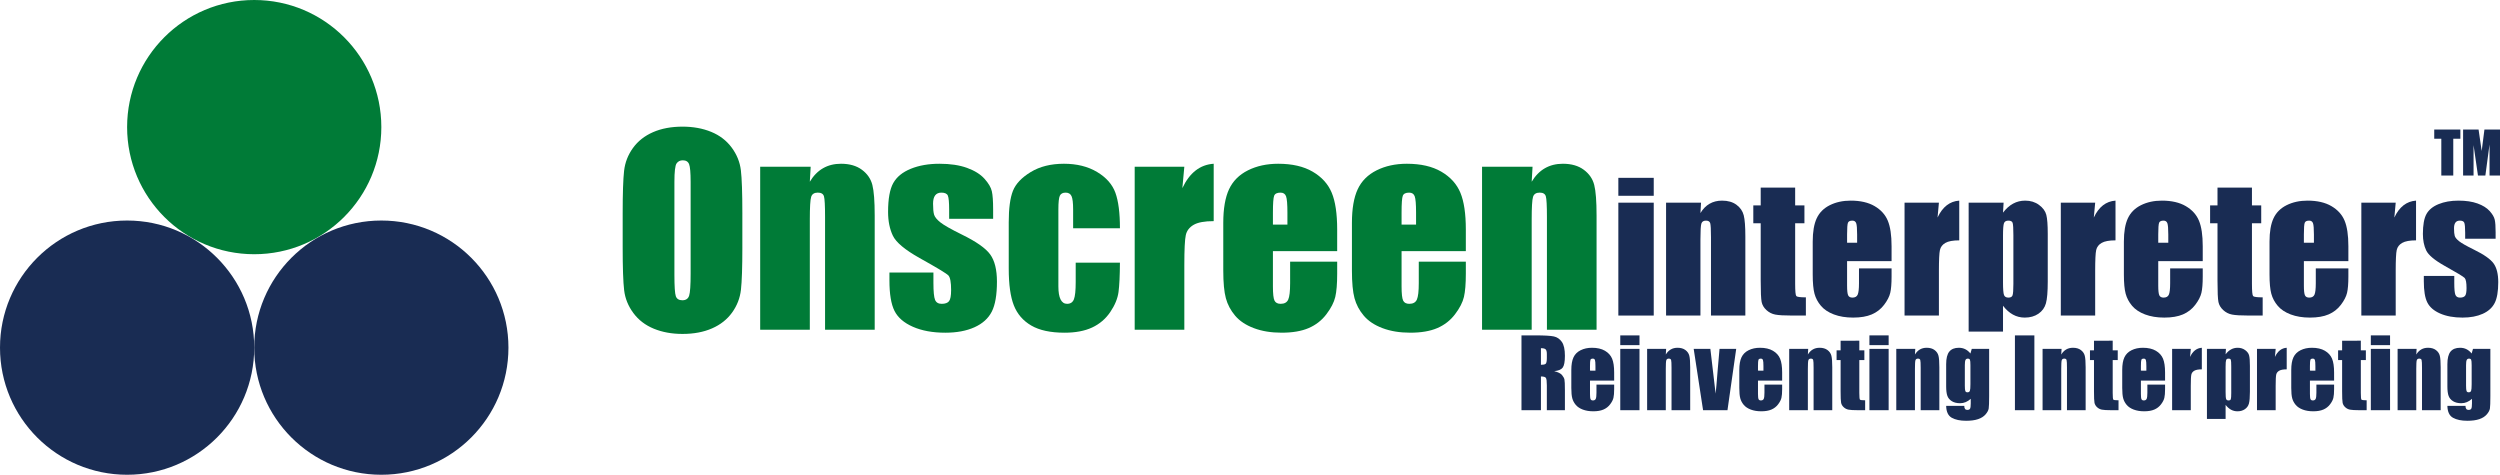
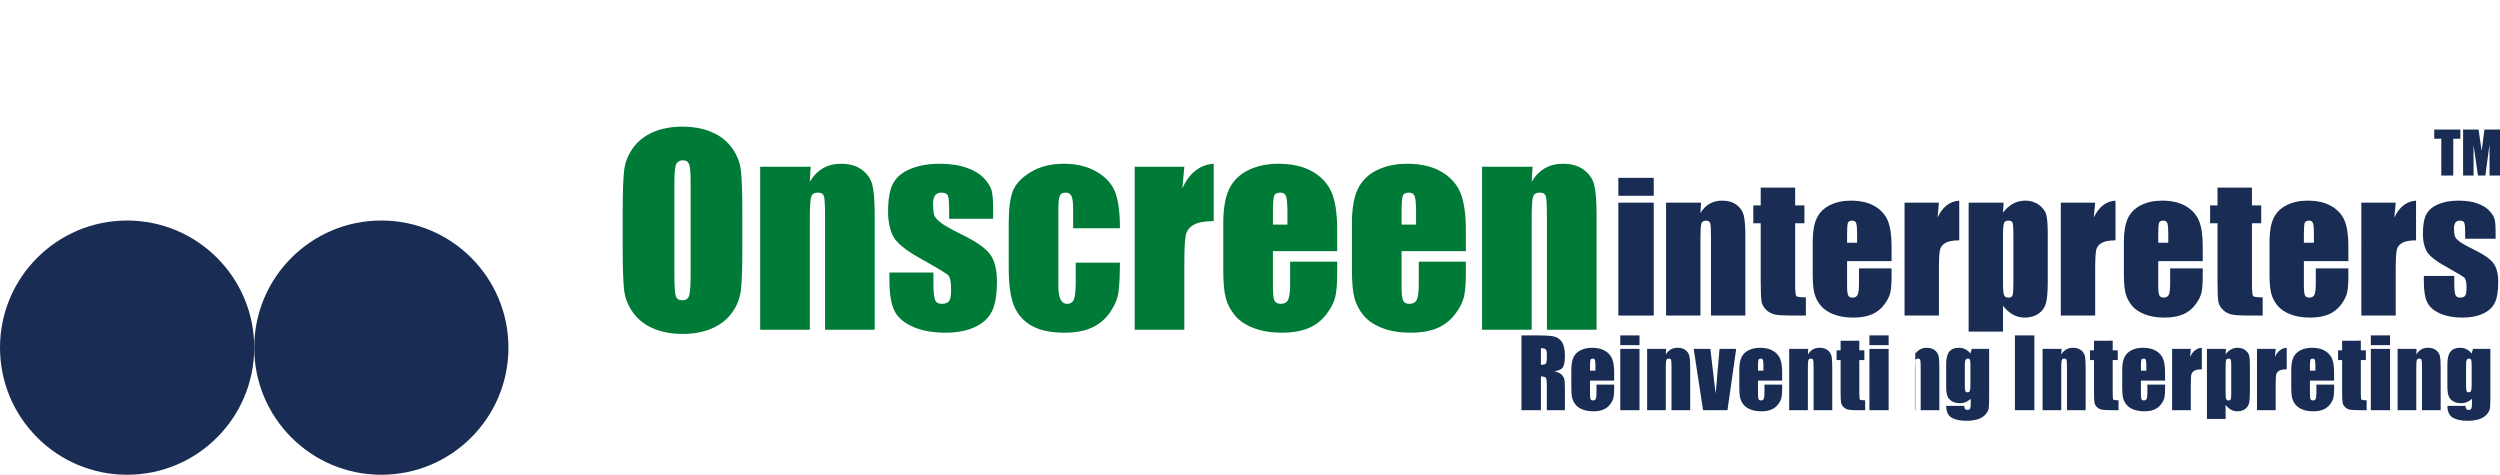
<svg xmlns="http://www.w3.org/2000/svg" version="1.2" baseProfile="tiny" id="Capa_1" x="0px" y="0px" width="581.182px" height="110.367px" viewBox="0 0 581.182 110.367" xml:space="preserve">
  <g>
    <path fill="#007B37" d="M172.578,57.492c0,4.646-0.11,7.936-0.329,9.869c-0.219,1.933-0.905,3.699-2.057,5.299   c-1.152,1.6-2.709,2.828-4.67,3.684c-1.962,0.857-4.247,1.286-6.855,1.286c-2.476,0-4.699-0.405-6.67-1.214   c-1.971-0.809-3.557-2.023-4.756-3.643c-1.2-1.617-1.914-3.379-2.143-5.283s-0.343-5.237-0.343-9.998V49.58   c0-4.646,0.109-7.937,0.329-9.869c0.219-1.934,0.904-3.699,2.057-5.299c1.152-1.6,2.708-2.828,4.67-3.686   c1.961-0.856,4.246-1.285,6.855-1.285c2.475,0,4.699,0.405,6.669,1.215c1.971,0.809,3.556,2.023,4.756,3.641   c1.199,1.619,1.914,3.381,2.142,5.285s0.343,5.237,0.343,9.998V57.492z M160.552,42.295c0-2.15-0.119-3.527-0.357-4.127   c-0.238-0.6-0.728-0.9-1.471-0.9c-0.628,0-1.109,0.244-1.442,0.729c-0.333,0.486-0.5,1.92-0.5,4.299v21.596   c0,2.686,0.109,4.342,0.329,4.971c0.219,0.627,0.729,0.941,1.528,0.941c0.818,0,1.342-0.361,1.571-1.085s0.343-2.446,0.343-5.171   V42.295z" />
    <path fill="#007B37" d="M188.46,38.754l-0.2,3.492c0.838-1.393,1.861-2.438,3.071-3.134c1.209-0.696,2.604-1.044,4.185-1.044   c1.98,0,3.599,0.467,4.856,1.399s2.066,2.109,2.428,3.528c0.362,1.418,0.543,3.784,0.543,7.098v26.564h-11.54v-26.25   c0-2.609-0.086-4.199-0.257-4.771c-0.172-0.571-0.648-0.856-1.429-0.856c-0.819,0-1.333,0.328-1.542,0.984   c-0.21,0.658-0.314,2.414-0.314,5.271v25.621h-11.54V38.754H188.46z" />
    <path fill="#007B37" d="M230.877,50.865h-10.226v-2.057c0-1.752-0.1-2.861-0.3-3.328c-0.2-0.467-0.7-0.699-1.5-0.699   c-0.647,0-1.133,0.214-1.457,0.643c-0.324,0.428-0.485,1.07-0.485,1.928c0,1.162,0.081,2.014,0.243,2.557   c0.162,0.543,0.647,1.139,1.457,1.785c0.809,0.647,2.471,1.59,4.984,2.828c3.352,1.638,5.551,3.18,6.598,4.627   s1.571,3.553,1.571,6.313c0,3.086-0.4,5.414-1.2,6.984c-0.8,1.571-2.138,2.781-4.013,3.628c-1.876,0.847-4.138,1.271-6.784,1.271   c-2.933,0-5.441-0.457-7.527-1.371c-2.085-0.914-3.518-2.151-4.299-3.713c-0.781-1.561-1.171-3.923-1.171-7.084v-1.828h10.227   v2.399c0,2.038,0.128,3.361,0.385,3.97c0.257,0.61,0.767,0.914,1.528,0.914c0.818,0,1.39-0.203,1.714-0.613   c0.324-0.409,0.486-1.271,0.486-2.586c0-1.809-0.21-2.941-0.629-3.398c-0.438-0.457-2.675-1.809-6.712-4.057   c-3.39-1.903-5.456-3.632-6.199-5.184c-0.742-1.553-1.114-3.395-1.114-5.527c0-3.027,0.4-5.261,1.2-6.699   c0.8-1.438,2.157-2.546,4.07-3.327c1.914-0.78,4.137-1.171,6.67-1.171c2.514,0,4.651,0.318,6.413,0.957   c1.761,0.638,3.114,1.48,4.056,2.527c0.943,1.048,1.514,2.02,1.714,2.914c0.2,0.895,0.3,2.295,0.3,4.199V50.865z" />
    <path fill="#007B37" d="M260.356,53.064h-10.883v-4.371c0-1.522-0.124-2.556-0.371-3.099c-0.248-0.542-0.705-0.813-1.371-0.813   c-0.667,0-1.114,0.238-1.343,0.713c-0.229,0.477-0.343,1.543-0.343,3.199v17.883c0,1.352,0.171,2.365,0.514,3.041   c0.343,0.677,0.847,1.014,1.514,1.014c0.78,0,1.309-0.352,1.585-1.057c0.276-0.703,0.414-2.037,0.414-3.998v-4.514h10.283   c-0.019,3.027-0.128,5.299-0.328,6.813c-0.2,1.514-0.838,3.066-1.914,4.656c-1.076,1.59-2.48,2.79-4.213,3.6   c-1.733,0.809-3.875,1.213-6.427,1.213c-3.256,0-5.837-0.557-7.741-1.67c-1.905-1.115-3.252-2.676-4.042-4.686   c-0.791-2.008-1.186-4.859-1.186-8.555v-10.77c0-3.217,0.324-5.645,0.971-7.283c0.647-1.638,2.028-3.1,4.142-4.385   c2.113-1.285,4.685-1.928,7.712-1.928c3.009,0,5.58,0.639,7.713,1.914c2.132,1.275,3.551,2.885,4.256,4.826   C260.003,46.752,260.356,49.504,260.356,53.064z" />
    <path fill="#007B37" d="M275.324,38.754l-0.457,4.984c1.675-3.57,4.104-5.46,7.284-5.67v13.34c-2.114,0-3.667,0.285-4.656,0.856   c-0.99,0.571-1.6,1.366-1.828,2.386c-0.229,1.019-0.343,3.365-0.343,7.041v14.967h-11.54V38.754H275.324z" />
    <path fill="#007B37" d="M310.858,58.377h-14.939v8.199c0,1.713,0.123,2.818,0.371,3.313c0.248,0.496,0.724,0.742,1.429,0.742   c0.876,0,1.461-0.328,1.757-0.984c0.295-0.657,0.442-1.928,0.442-3.814v-4.998h10.94v2.799c0,2.343-0.148,4.143-0.443,5.398   c-0.295,1.258-0.985,2.6-2.07,4.028c-1.086,1.429-2.462,2.499-4.128,3.214c-1.667,0.714-3.756,1.07-6.27,1.07   c-2.438,0-4.59-0.352-6.456-1.057c-1.866-0.704-3.318-1.671-4.356-2.898c-1.038-1.229-1.756-2.58-2.157-4.057   c-0.399-1.476-0.6-3.623-0.6-6.441V51.836c0-3.313,0.447-5.927,1.343-7.841c0.895-1.913,2.361-3.38,4.398-4.399   c2.037-1.018,4.38-1.527,7.027-1.527c3.236,0,5.908,0.613,8.012,1.842c2.104,1.229,3.58,2.857,4.428,4.885   c0.848,2.028,1.271,4.881,1.271,8.555V58.377z M299.29,52.207v-2.77c0-1.962-0.105-3.229-0.314-3.8   c-0.21-0.571-0.639-0.856-1.285-0.856c-0.801,0-1.296,0.242-1.486,0.729c-0.189,0.484-0.285,1.795-0.285,3.928v2.77H299.29z" />
    <path fill="#007B37" d="M340.766,58.377h-14.939v8.199c0,1.713,0.124,2.818,0.371,3.313c0.247,0.496,0.724,0.742,1.429,0.742   c0.875,0,1.461-0.328,1.756-0.984c0.295-0.657,0.443-1.928,0.443-3.814v-4.998h10.94v2.799c0,2.343-0.147,4.143-0.442,5.398   c-0.296,1.258-0.986,2.6-2.071,4.028c-1.086,1.429-2.462,2.499-4.128,3.214c-1.666,0.714-3.756,1.07-6.27,1.07   c-2.438,0-4.59-0.352-6.456-1.057c-1.866-0.704-3.318-1.671-4.356-2.898c-1.037-1.229-1.756-2.58-2.156-4.057   c-0.399-1.476-0.6-3.623-0.6-6.441V51.836c0-3.313,0.447-5.927,1.343-7.841c0.895-1.913,2.36-3.38,4.398-4.399   c2.038-1.018,4.38-1.527,7.027-1.527c3.237,0,5.907,0.613,8.013,1.842c2.104,1.229,3.579,2.857,4.427,4.885   c0.847,2.028,1.271,4.881,1.271,8.555V58.377z M329.196,52.207v-2.77c0-1.962-0.104-3.229-0.313-3.8   c-0.21-0.571-0.639-0.856-1.286-0.856c-0.799,0-1.295,0.242-1.484,0.729c-0.191,0.484-0.286,1.795-0.286,3.928v2.77H329.196z" />
    <path fill="#007B37" d="M356.276,38.754l-0.201,3.492c0.838-1.393,1.861-2.438,3.07-3.134s2.605-1.044,4.186-1.044   c1.98,0,3.6,0.467,4.855,1.399c1.258,0.933,2.066,2.109,2.428,3.528c0.361,1.418,0.543,3.784,0.543,7.098v26.564h-11.539v-26.25   c0-2.609-0.086-4.199-0.258-4.771s-0.646-0.856-1.428-0.856c-0.818,0-1.334,0.328-1.543,0.984   c-0.209,0.658-0.314,2.414-0.314,5.271v25.621h-11.539V38.754H356.276z" />
  </g>
  <g>
    <path fill="#192C53" d="M384.449,41.342v4.173h-8.227v-4.173H384.449z M384.449,47.116v26.242h-8.227V47.116H384.449z" />
    <path fill="#192C53" d="M395.444,47.116l-0.139,2.418c0.58-0.964,1.288-1.688,2.126-2.169c0.837-0.482,1.803-0.724,2.896-0.724   c1.371,0,2.492,0.323,3.362,0.97c0.87,0.646,1.431,1.46,1.681,2.441c0.251,0.982,0.376,2.621,0.376,4.914v18.392h-7.989V55.185   c0-1.806-0.06-2.907-0.178-3.302c-0.119-0.396-0.448-0.594-0.989-0.594c-0.566,0-0.923,0.228-1.067,0.682   c-0.146,0.455-0.218,1.672-0.218,3.649v17.738h-7.989V47.116H395.444z" />
    <path fill="#192C53" d="M417.325,43.616v4.133h2.156v4.153h-2.156v14.04c0,1.728,0.09,2.689,0.268,2.888   c0.178,0.197,0.92,0.297,2.225,0.297v4.231h-3.224c-1.819,0-3.118-0.075-3.896-0.228c-0.778-0.151-1.463-0.501-2.057-1.048   s-0.963-1.173-1.107-1.879c-0.146-0.705-0.218-2.363-0.218-4.974V51.902h-1.72v-4.153h1.72v-4.133H417.325z" />
    <path fill="#192C53" d="M439.74,60.702h-10.343v5.676c0,1.187,0.086,1.951,0.257,2.294c0.172,0.343,0.501,0.514,0.989,0.514   c0.606,0,1.012-0.227,1.216-0.682s0.307-1.335,0.307-2.641v-3.461h7.574v1.938c0,1.622-0.103,2.867-0.307,3.737   c-0.205,0.87-0.683,1.8-1.434,2.789c-0.752,0.988-1.704,1.73-2.857,2.225c-1.154,0.494-2.601,0.741-4.341,0.741   c-1.688,0-3.178-0.244-4.47-0.731c-1.292-0.488-2.297-1.157-3.016-2.008c-0.719-0.85-1.216-1.786-1.493-2.808   c-0.276-1.021-0.415-2.509-0.415-4.46v-7.652c0-2.294,0.31-4.104,0.93-5.429c0.619-1.325,1.635-2.34,3.045-3.046   c1.411-0.705,3.032-1.058,4.865-1.058c2.241,0,4.09,0.425,5.547,1.276c1.456,0.85,2.479,1.977,3.065,3.381   c0.586,1.404,0.88,3.379,0.88,5.923V60.702z M431.731,56.431v-1.918c0-1.358-0.073-2.235-0.218-2.63   c-0.146-0.396-0.442-0.594-0.89-0.594c-0.555,0-0.897,0.168-1.029,0.504s-0.197,1.243-0.197,2.72v1.918H431.731z" />
    <path fill="#192C53" d="M450.745,47.116l-0.316,3.451c1.16-2.472,2.841-3.78,5.043-3.926v9.235c-1.464,0-2.538,0.197-3.224,0.594   c-0.686,0.395-1.107,0.945-1.266,1.65s-0.237,2.33-0.237,4.875v10.362h-7.989V47.116H450.745z" />
    <path fill="#192C53" d="M465.784,47.116l-0.139,2.319c0.712-0.938,1.496-1.639,2.354-2.1c0.856-0.463,1.793-0.694,2.808-0.694   c1.239,0,2.311,0.333,3.214,0.999c0.902,0.666,1.467,1.434,1.69,2.304c0.225,0.87,0.336,2.347,0.336,4.43v11.055   c0,2.386-0.142,4.083-0.425,5.092s-0.863,1.813-1.74,2.413s-1.935,0.899-3.174,0.899c-0.989,0-1.905-0.231-2.749-0.693   s-1.615-1.149-2.313-2.061v6.017h-7.989V47.116H465.784z M468.059,54.75c0-1.622-0.06-2.604-0.179-2.947   c-0.118-0.342-0.448-0.514-0.988-0.514c-0.527,0-0.867,0.197-1.019,0.594c-0.151,0.395-0.228,1.352-0.228,2.867v10.876   c0,1.582,0.079,2.571,0.237,2.967s0.501,0.593,1.028,0.593c0.515,0,0.834-0.181,0.959-0.543c0.125-0.363,0.188-1.243,0.188-2.641   V54.75z" />
    <path fill="#192C53" d="M487.071,47.116l-0.316,3.451c1.16-2.472,2.841-3.78,5.043-3.926v9.235c-1.464,0-2.538,0.197-3.224,0.594   c-0.686,0.395-1.107,0.945-1.266,1.65s-0.237,2.33-0.237,4.875v10.362h-7.989V47.116H487.071z" />
    <path fill="#192C53" d="M512.077,60.702h-10.343v5.676c0,1.187,0.086,1.951,0.257,2.294c0.172,0.343,0.501,0.514,0.989,0.514   c0.606,0,1.012-0.227,1.216-0.682s0.307-1.335,0.307-2.641v-3.461h7.574v1.938c0,1.622-0.103,2.867-0.307,3.737   c-0.205,0.87-0.683,1.8-1.434,2.789c-0.752,0.988-1.704,1.73-2.857,2.225c-1.154,0.494-2.601,0.741-4.341,0.741   c-1.688,0-3.178-0.244-4.47-0.731c-1.292-0.488-2.297-1.157-3.016-2.008c-0.719-0.85-1.216-1.786-1.493-2.808   c-0.276-1.021-0.415-2.509-0.415-4.46v-7.652c0-2.294,0.31-4.104,0.93-5.429c0.619-1.325,1.635-2.34,3.045-3.046   c1.411-0.705,3.032-1.058,4.865-1.058c2.241,0,4.09,0.425,5.547,1.276c1.456,0.85,2.479,1.977,3.065,3.381   c0.586,1.404,0.88,3.379,0.88,5.923V60.702z M504.068,56.431v-1.918c0-1.358-0.073-2.235-0.218-2.63   c-0.146-0.396-0.442-0.594-0.89-0.594c-0.555,0-0.897,0.168-1.029,0.504s-0.197,1.243-0.197,2.72v1.918H504.068z" />
    <path fill="#192C53" d="M523.517,43.616v4.133h2.156v4.153h-2.156v14.04c0,1.728,0.09,2.689,0.268,2.888   c0.178,0.197,0.92,0.297,2.225,0.297v4.231h-3.224c-1.819,0-3.118-0.075-3.896-0.228c-0.778-0.151-1.463-0.501-2.057-1.048   s-0.963-1.173-1.107-1.879c-0.146-0.705-0.218-2.363-0.218-4.974V51.902h-1.72v-4.153h1.72v-4.133H523.517z" />
    <path fill="#192C53" d="M545.933,60.702H535.59v5.676c0,1.187,0.086,1.951,0.257,2.294c0.172,0.343,0.501,0.514,0.989,0.514   c0.606,0,1.012-0.227,1.216-0.682s0.307-1.335,0.307-2.641v-3.461h7.574v1.938c0,1.622-0.103,2.867-0.307,3.737   c-0.205,0.87-0.683,1.8-1.434,2.789c-0.752,0.988-1.704,1.73-2.857,2.225c-1.154,0.494-2.601,0.741-4.341,0.741   c-1.688,0-3.178-0.244-4.47-0.731c-1.292-0.488-2.297-1.157-3.016-2.008c-0.719-0.85-1.216-1.786-1.493-2.808   c-0.276-1.021-0.415-2.509-0.415-4.46v-7.652c0-2.294,0.31-4.104,0.93-5.429c0.619-1.325,1.635-2.34,3.045-3.046   c1.411-0.705,3.032-1.058,4.865-1.058c2.241,0,4.09,0.425,5.547,1.276c1.456,0.85,2.479,1.977,3.065,3.381   c0.586,1.404,0.88,3.379,0.88,5.923V60.702z M537.924,56.431v-1.918c0-1.358-0.073-2.235-0.218-2.63   c-0.146-0.396-0.442-0.594-0.89-0.594c-0.555,0-0.897,0.168-1.029,0.504s-0.197,1.243-0.197,2.72v1.918H537.924z" />
    <path fill="#192C53" d="M556.937,47.116l-0.316,3.451c1.16-2.472,2.841-3.78,5.043-3.926v9.235c-1.464,0-2.538,0.197-3.224,0.594   c-0.686,0.395-1.107,0.945-1.266,1.65s-0.237,2.33-0.237,4.875v10.362h-7.989V47.116H556.937z" />
    <path fill="#192C53" d="M580.162,55.501h-7.079v-1.424c0-1.212-0.069-1.98-0.208-2.304c-0.139-0.322-0.484-0.484-1.038-0.484   c-0.448,0-0.784,0.148-1.009,0.445c-0.224,0.297-0.336,0.741-0.336,1.334c0,0.805,0.056,1.395,0.168,1.771s0.448,0.788,1.009,1.235   c0.561,0.449,1.71,1.102,3.45,1.958c2.32,1.134,3.844,2.202,4.568,3.204c0.726,1.002,1.088,2.459,1.088,4.37   c0,2.136-0.277,3.747-0.83,4.835c-0.555,1.088-1.48,1.926-2.779,2.512c-1.298,0.586-2.864,0.88-4.696,0.88   c-2.03,0-3.768-0.316-5.211-0.949s-2.436-1.489-2.976-2.571c-0.541-1.08-0.812-2.715-0.812-4.904v-1.266h7.08v1.662   c0,1.41,0.089,2.326,0.267,2.748s0.53,0.633,1.059,0.633c0.566,0,0.962-0.141,1.186-0.425c0.225-0.284,0.337-0.88,0.337-1.79   c0-1.252-0.146-2.037-0.436-2.354c-0.303-0.316-1.853-1.252-4.647-2.808c-2.347-1.318-3.776-2.515-4.291-3.589   c-0.514-1.074-0.771-2.35-0.771-3.827c0-2.096,0.277-3.642,0.831-4.638c0.554-0.994,1.493-1.763,2.818-2.303   c1.324-0.541,2.863-0.812,4.617-0.812c1.74,0,3.22,0.222,4.439,0.663s2.155,1.025,2.809,1.75c0.652,0.725,1.048,1.397,1.187,2.017   c0.138,0.62,0.207,1.589,0.207,2.907V55.501z" />
  </g>
  <g>
    <path fill="#192C53" d="M353.701,77.967h3.201c2.134,0,3.579,0.082,4.334,0.247c0.756,0.165,1.372,0.585,1.848,1.263   c0.477,0.676,0.715,1.756,0.715,3.238c0,1.354-0.168,2.264-0.505,2.729c-0.337,0.466-0.999,0.745-1.987,0.838   c0.896,0.223,1.497,0.52,1.805,0.892s0.5,0.714,0.574,1.026c0.076,0.311,0.113,1.169,0.113,2.572v4.587h-4.2v-5.779   c0-0.931-0.073-1.507-0.22-1.729c-0.147-0.222-0.532-0.333-1.155-0.333v7.842h-4.522V77.967z M358.224,80.942v3.867   c0.509,0,0.864-0.069,1.069-0.21c0.203-0.139,0.306-0.592,0.306-1.358v-0.956c0-0.551-0.099-0.913-0.296-1.085   C359.106,81.028,358.746,80.942,358.224,80.942z" />
    <path fill="#192C53" d="M375.25,88.483h-5.618v3.083c0,0.645,0.047,1.061,0.14,1.246c0.093,0.187,0.272,0.279,0.537,0.279   c0.329,0,0.55-0.123,0.661-0.371c0.11-0.246,0.166-0.725,0.166-1.434v-1.88h4.114v1.053c0,0.881-0.056,1.558-0.167,2.03   c-0.11,0.473-0.37,0.978-0.778,1.515s-0.926,0.94-1.552,1.208c-0.627,0.27-1.413,0.403-2.358,0.403   c-0.917,0-1.726-0.133-2.428-0.397s-1.248-0.629-1.638-1.09c-0.391-0.463-0.661-0.971-0.812-1.525s-0.226-1.363-0.226-2.423v-4.157   c0-1.246,0.168-2.229,0.505-2.949c0.337-0.719,0.888-1.271,1.654-1.654c0.767-0.383,1.647-0.574,2.643-0.574   c1.218,0,2.222,0.23,3.013,0.693c0.792,0.461,1.347,1.074,1.666,1.836c0.318,0.764,0.478,1.836,0.478,3.218V88.483z    M370.899,86.163v-1.042c0-0.737-0.039-1.214-0.118-1.429s-0.24-0.322-0.483-0.322c-0.301,0-0.487,0.091-0.559,0.274   c-0.071,0.182-0.107,0.675-0.107,1.477v1.042H370.899z" />
    <path fill="#192C53" d="M381.137,77.967v2.267h-4.469v-2.267H381.137z M381.137,81.104v14.255h-4.469V81.104H381.137z" />
    <path fill="#192C53" d="M387.329,81.104l-0.075,1.313c0.315-0.524,0.7-0.917,1.154-1.179c0.455-0.262,0.979-0.393,1.574-0.393   c0.745,0,1.354,0.176,1.826,0.526s0.777,0.794,0.913,1.327s0.204,1.423,0.204,2.669v9.99h-4.34v-9.872   c0-0.98-0.032-1.579-0.097-1.794s-0.243-0.322-0.537-0.322c-0.308,0-0.501,0.124-0.58,0.37c-0.079,0.248-0.118,0.908-0.118,1.982   v9.636h-4.34V81.104H387.329z" />
    <path fill="#192C53" d="M403.62,81.104l-2.03,14.255h-5.672l-2.181-14.255h3.876l1.222,10.409c0.095-0.766,0.258-2.631,0.489-5.595   c0.122-1.654,0.263-3.26,0.421-4.814H403.62z" />
    <path fill="#192C53" d="M414.303,88.483h-5.618v3.083c0,0.645,0.047,1.061,0.14,1.246c0.093,0.187,0.272,0.279,0.537,0.279   c0.329,0,0.55-0.123,0.661-0.371c0.11-0.246,0.166-0.725,0.166-1.434v-1.88h4.114v1.053c0,0.881-0.056,1.558-0.167,2.03   c-0.11,0.473-0.37,0.978-0.778,1.515s-0.926,0.94-1.552,1.208c-0.627,0.27-1.413,0.403-2.358,0.403   c-0.917,0-1.726-0.133-2.428-0.397s-1.248-0.629-1.638-1.09c-0.391-0.463-0.661-0.971-0.812-1.525s-0.226-1.363-0.226-2.423v-4.157   c0-1.246,0.168-2.229,0.505-2.949c0.337-0.719,0.888-1.271,1.654-1.654c0.767-0.383,1.647-0.574,2.643-0.574   c1.218,0,2.222,0.23,3.013,0.693c0.792,0.461,1.347,1.074,1.666,1.836c0.318,0.764,0.478,1.836,0.478,3.218V88.483z    M409.952,86.163v-1.042c0-0.737-0.039-1.214-0.118-1.429s-0.24-0.322-0.483-0.322c-0.301,0-0.487,0.091-0.559,0.274   c-0.071,0.182-0.107,0.675-0.107,1.477v1.042H409.952z" />
    <path fill="#192C53" d="M420.355,81.104l-0.075,1.313c0.315-0.524,0.7-0.917,1.154-1.179c0.455-0.262,0.979-0.393,1.574-0.393   c0.745,0,1.354,0.176,1.826,0.526s0.777,0.794,0.913,1.327s0.204,1.423,0.204,2.669v9.99h-4.34v-9.872   c0-0.98-0.032-1.579-0.097-1.794s-0.243-0.322-0.537-0.322c-0.308,0-0.501,0.124-0.58,0.37c-0.079,0.248-0.118,0.908-0.118,1.982   v9.636h-4.34V81.104H420.355z" />
    <path fill="#192C53" d="M432.241,79.202v2.245h1.171v2.256h-1.171v7.627c0,0.938,0.049,1.461,0.145,1.568   c0.098,0.107,0.5,0.161,1.209,0.161v2.299h-1.751c-0.988,0-1.693-0.041-2.116-0.124c-0.423-0.082-0.795-0.271-1.117-0.568   s-0.522-0.638-0.602-1.021c-0.079-0.383-0.118-1.283-0.118-2.701v-7.24h-0.935v-2.256h0.935v-2.245H432.241z" />
    <path fill="#192C53" d="M439.058,77.967v2.267h-4.469v-2.267H439.058z M439.058,81.104v14.255h-4.469V81.104H439.058z" />
-     <path fill="#192C53" d="M445.25,81.104l-0.075,1.313c0.315-0.524,0.7-0.917,1.154-1.179c0.455-0.262,0.979-0.393,1.574-0.393   c0.745,0,1.354,0.176,1.826,0.526s0.777,0.794,0.913,1.327s0.204,1.423,0.204,2.669v9.99h-4.34v-9.872   c0-0.98-0.032-1.579-0.097-1.794s-0.243-0.322-0.537-0.322c-0.308,0-0.501,0.124-0.58,0.37c-0.079,0.248-0.118,0.908-0.118,1.982   v9.636h-4.34V81.104H445.25z" />
+     <path fill="#192C53" d="M445.25,81.104l-0.075,1.313c0.315-0.524,0.7-0.917,1.154-1.179c0.455-0.262,0.979-0.393,1.574-0.393   c0.745,0,1.354,0.176,1.826,0.526s0.777,0.794,0.913,1.327s0.204,1.423,0.204,2.669v9.99h-4.34v-9.872   c0-0.98-0.032-1.579-0.097-1.794s-0.243-0.322-0.537-0.322c-0.308,0-0.501,0.124-0.58,0.37c-0.079,0.248-0.118,0.908-0.118,1.982   v9.636h-4.34H445.25z" />
    <path fill="#192C53" d="M462.421,81.104v10.979c0,1.482-0.034,2.44-0.102,2.873c-0.068,0.434-0.311,0.893-0.726,1.375   c-0.415,0.484-0.993,0.853-1.735,1.107c-0.74,0.254-1.674,0.381-2.798,0.381c-1.382,0-2.492-0.234-3.33-0.703   c-0.838-0.47-1.271-1.392-1.3-2.767h4.211c0,0.63,0.229,0.945,0.688,0.945c0.329,0,0.548-0.097,0.655-0.29s0.161-0.599,0.161-1.215   v-1.076c-0.372,0.338-0.765,0.593-1.176,0.766c-0.412,0.172-0.844,0.258-1.295,0.258c-0.78,0-1.424-0.157-1.928-0.473   c-0.506-0.314-0.851-0.729-1.037-1.24s-0.279-1.241-0.279-2.187v-5.178c0-1.354,0.243-2.327,0.73-2.922s1.229-0.892,2.224-0.892   c0.544,0,1.04,0.111,1.487,0.334c0.448,0.223,0.848,0.557,1.198,1.001l0.312-1.077H462.421z M458.07,84.885   c0-0.651-0.038-1.066-0.112-1.246c-0.076-0.179-0.242-0.269-0.5-0.269c-0.251,0-0.428,0.103-0.531,0.306   c-0.104,0.205-0.156,0.607-0.156,1.209v4.791c0,0.638,0.039,1.051,0.118,1.24c0.079,0.19,0.243,0.285,0.494,0.285   c0.286,0,0.473-0.114,0.559-0.344c0.086-0.229,0.129-0.748,0.129-1.558V84.885z" />
    <path fill="#192C53" d="M472.938,77.967v17.392h-4.522V77.967H472.938z" />
    <path fill="#192C53" d="M479.259,81.104l-0.075,1.313c0.315-0.524,0.7-0.917,1.154-1.179c0.455-0.262,0.979-0.393,1.574-0.393   c0.745,0,1.354,0.176,1.826,0.526s0.777,0.794,0.913,1.327s0.204,1.423,0.204,2.669v9.99h-4.34v-9.872   c0-0.98-0.032-1.579-0.097-1.794s-0.243-0.322-0.537-0.322c-0.308,0-0.501,0.124-0.58,0.37c-0.079,0.248-0.118,0.908-0.118,1.982   v9.636h-4.34V81.104H479.259z" />
    <path fill="#192C53" d="M491.145,79.202v2.245h1.171v2.256h-1.171v7.627c0,0.938,0.049,1.461,0.145,1.568   c0.098,0.107,0.5,0.161,1.209,0.161v2.299h-1.751c-0.988,0-1.693-0.041-2.116-0.124c-0.423-0.082-0.795-0.271-1.117-0.568   s-0.522-0.638-0.602-1.021c-0.079-0.383-0.118-1.283-0.118-2.701v-7.24h-0.935v-2.256h0.935v-2.245H491.145z" />
    <path fill="#192C53" d="M503.321,88.483h-5.618v3.083c0,0.645,0.047,1.061,0.14,1.246c0.093,0.187,0.272,0.279,0.537,0.279   c0.329,0,0.55-0.123,0.661-0.371c0.11-0.246,0.166-0.725,0.166-1.434v-1.88h4.114v1.053c0,0.881-0.056,1.558-0.167,2.03   c-0.11,0.473-0.37,0.978-0.778,1.515s-0.926,0.94-1.552,1.208c-0.627,0.27-1.413,0.403-2.358,0.403   c-0.917,0-1.726-0.133-2.428-0.397s-1.248-0.629-1.638-1.09c-0.391-0.463-0.661-0.971-0.812-1.525s-0.226-1.363-0.226-2.423v-4.157   c0-1.246,0.168-2.229,0.505-2.949c0.337-0.719,0.888-1.271,1.654-1.654c0.767-0.383,1.647-0.574,2.643-0.574   c1.218,0,2.222,0.23,3.013,0.693c0.792,0.461,1.347,1.074,1.666,1.836c0.318,0.764,0.478,1.836,0.478,3.218V88.483z    M498.971,86.163v-1.042c0-0.737-0.039-1.214-0.118-1.429s-0.24-0.322-0.483-0.322c-0.301,0-0.487,0.091-0.559,0.274   c-0.071,0.182-0.107,0.675-0.107,1.477v1.042H498.971z" />
    <path fill="#192C53" d="M509.299,81.104l-0.172,1.875c0.63-1.343,1.543-2.054,2.739-2.133v5.017c-0.795,0-1.379,0.107-1.751,0.322   s-0.602,0.515-0.688,0.897s-0.129,1.266-0.129,2.647v5.629h-4.34V81.104H509.299z" />
    <path fill="#192C53" d="M517.468,81.104l-0.075,1.26c0.387-0.51,0.813-0.89,1.278-1.141c0.466-0.252,0.974-0.377,1.525-0.377   c0.673,0,1.255,0.182,1.745,0.543c0.491,0.361,0.797,0.778,0.919,1.251s0.183,1.274,0.183,2.406v6.005   c0,1.297-0.077,2.219-0.23,2.766c-0.154,0.549-0.47,0.985-0.945,1.311c-0.477,0.326-1.052,0.489-1.725,0.489   c-0.537,0-1.035-0.126-1.493-0.376c-0.458-0.252-0.877-0.625-1.257-1.12v3.269h-4.34V81.104H517.468z M518.703,85.25   c0-0.881-0.032-1.414-0.097-1.601s-0.243-0.279-0.537-0.279c-0.286,0-0.471,0.107-0.554,0.322   c-0.082,0.215-0.123,0.734-0.123,1.558v5.908c0,0.859,0.043,1.396,0.129,1.611s0.272,0.322,0.559,0.322   c0.279,0,0.453-0.098,0.521-0.295c0.067-0.197,0.102-0.676,0.102-1.435V85.25z" />
    <path fill="#192C53" d="M529.031,81.104l-0.172,1.875c0.63-1.343,1.543-2.054,2.739-2.133v5.017c-0.795,0-1.379,0.107-1.751,0.322   s-0.602,0.515-0.688,0.897s-0.129,1.266-0.129,2.647v5.629h-4.34V81.104H529.031z" />
    <path fill="#192C53" d="M542.615,88.483h-5.618v3.083c0,0.645,0.047,1.061,0.14,1.246c0.093,0.187,0.272,0.279,0.537,0.279   c0.329,0,0.55-0.123,0.661-0.371c0.11-0.246,0.166-0.725,0.166-1.434v-1.88h4.114v1.053c0,0.881-0.056,1.558-0.167,2.03   c-0.11,0.473-0.37,0.978-0.778,1.515s-0.926,0.94-1.552,1.208c-0.627,0.27-1.413,0.403-2.358,0.403   c-0.917,0-1.726-0.133-2.428-0.397s-1.248-0.629-1.638-1.09c-0.391-0.463-0.661-0.971-0.812-1.525s-0.226-1.363-0.226-2.423v-4.157   c0-1.246,0.168-2.229,0.505-2.949c0.337-0.719,0.888-1.271,1.654-1.654c0.767-0.383,1.647-0.574,2.643-0.574   c1.218,0,2.222,0.23,3.013,0.693c0.792,0.461,1.347,1.074,1.666,1.836c0.318,0.764,0.478,1.836,0.478,3.218V88.483z    M538.265,86.163v-1.042c0-0.737-0.039-1.214-0.118-1.429s-0.24-0.322-0.483-0.322c-0.301,0-0.487,0.091-0.559,0.274   c-0.071,0.182-0.107,0.675-0.107,1.477v1.042H538.265z" />
    <path fill="#192C53" d="M548.829,79.202v2.245H550v2.256h-1.171v7.627c0,0.938,0.049,1.461,0.145,1.568   c0.098,0.107,0.5,0.161,1.209,0.161v2.299h-1.751c-0.988,0-1.693-0.041-2.116-0.124c-0.423-0.082-0.795-0.271-1.117-0.568   s-0.522-0.638-0.602-1.021c-0.079-0.383-0.118-1.283-0.118-2.701v-7.24h-0.935v-2.256h0.935v-2.245H548.829z" />
    <path fill="#192C53" d="M555.623,77.967v2.267h-4.469v-2.267H555.623z M555.623,81.104v14.255h-4.469V81.104H555.623z" />
    <path fill="#192C53" d="M561.794,81.104l-0.075,1.313c0.315-0.524,0.7-0.917,1.154-1.179c0.455-0.262,0.979-0.393,1.574-0.393   c0.745,0,1.354,0.176,1.826,0.526s0.777,0.794,0.913,1.327s0.204,1.423,0.204,2.669v9.99h-4.34v-9.872   c0-0.98-0.032-1.579-0.097-1.794s-0.243-0.322-0.537-0.322c-0.308,0-0.501,0.124-0.58,0.37c-0.079,0.248-0.118,0.908-0.118,1.982   v9.636h-4.34V81.104H561.794z" />
    <path fill="#192C53" d="M578.942,81.104v10.979c0,1.482-0.034,2.44-0.102,2.873c-0.068,0.434-0.311,0.893-0.726,1.375   c-0.415,0.484-0.993,0.853-1.735,1.107c-0.74,0.254-1.674,0.381-2.798,0.381c-1.382,0-2.492-0.234-3.33-0.703   c-0.838-0.47-1.271-1.392-1.3-2.767h4.211c0,0.63,0.229,0.945,0.688,0.945c0.329,0,0.548-0.097,0.655-0.29s0.161-0.599,0.161-1.215   v-1.076c-0.372,0.338-0.765,0.593-1.176,0.766c-0.412,0.172-0.844,0.258-1.295,0.258c-0.78,0-1.424-0.157-1.928-0.473   c-0.506-0.314-0.851-0.729-1.037-1.24s-0.279-1.241-0.279-2.187v-5.178c0-1.354,0.243-2.327,0.73-2.922s1.229-0.892,2.224-0.892   c0.544,0,1.04,0.111,1.487,0.334c0.448,0.223,0.848,0.557,1.198,1.001l0.312-1.077H578.942z M574.592,84.885   c0-0.651-0.038-1.066-0.112-1.246c-0.076-0.179-0.242-0.269-0.5-0.269c-0.251,0-0.428,0.103-0.531,0.306   c-0.104,0.205-0.156,0.607-0.156,1.209v4.791c0,0.638,0.039,1.051,0.118,1.24c0.079,0.19,0.243,0.285,0.494,0.285   c0.286,0,0.473-0.114,0.559-0.344c0.086-0.229,0.129-0.748,0.129-1.558V84.885z" />
  </g>
  <g>
    <path fill="#192C53" d="M571.97,30.11v2.14h-1.651v8.552h-2.78V32.25h-1.645v-2.14H571.97z" />
    <path fill="#192C53" d="M581.182,30.11v10.691h-2.43l-0.004-7.218l-0.967,7.218h-1.724l-1.021-7.053l-0.003,7.053h-2.431V30.11   h3.598c0.106,0.643,0.217,1.4,0.33,2.272l0.395,2.72l0.639-4.992H581.182z" />
  </g>
-   <circle fill="#007B37" cx="59.1" cy="29.55" r="29.55" />
  <circle fill="#192C53" cx="29.55" cy="80.817" r="29.55" />
  <circle fill="#192C53" cx="88.649" cy="80.817" r="29.55" />
</svg>